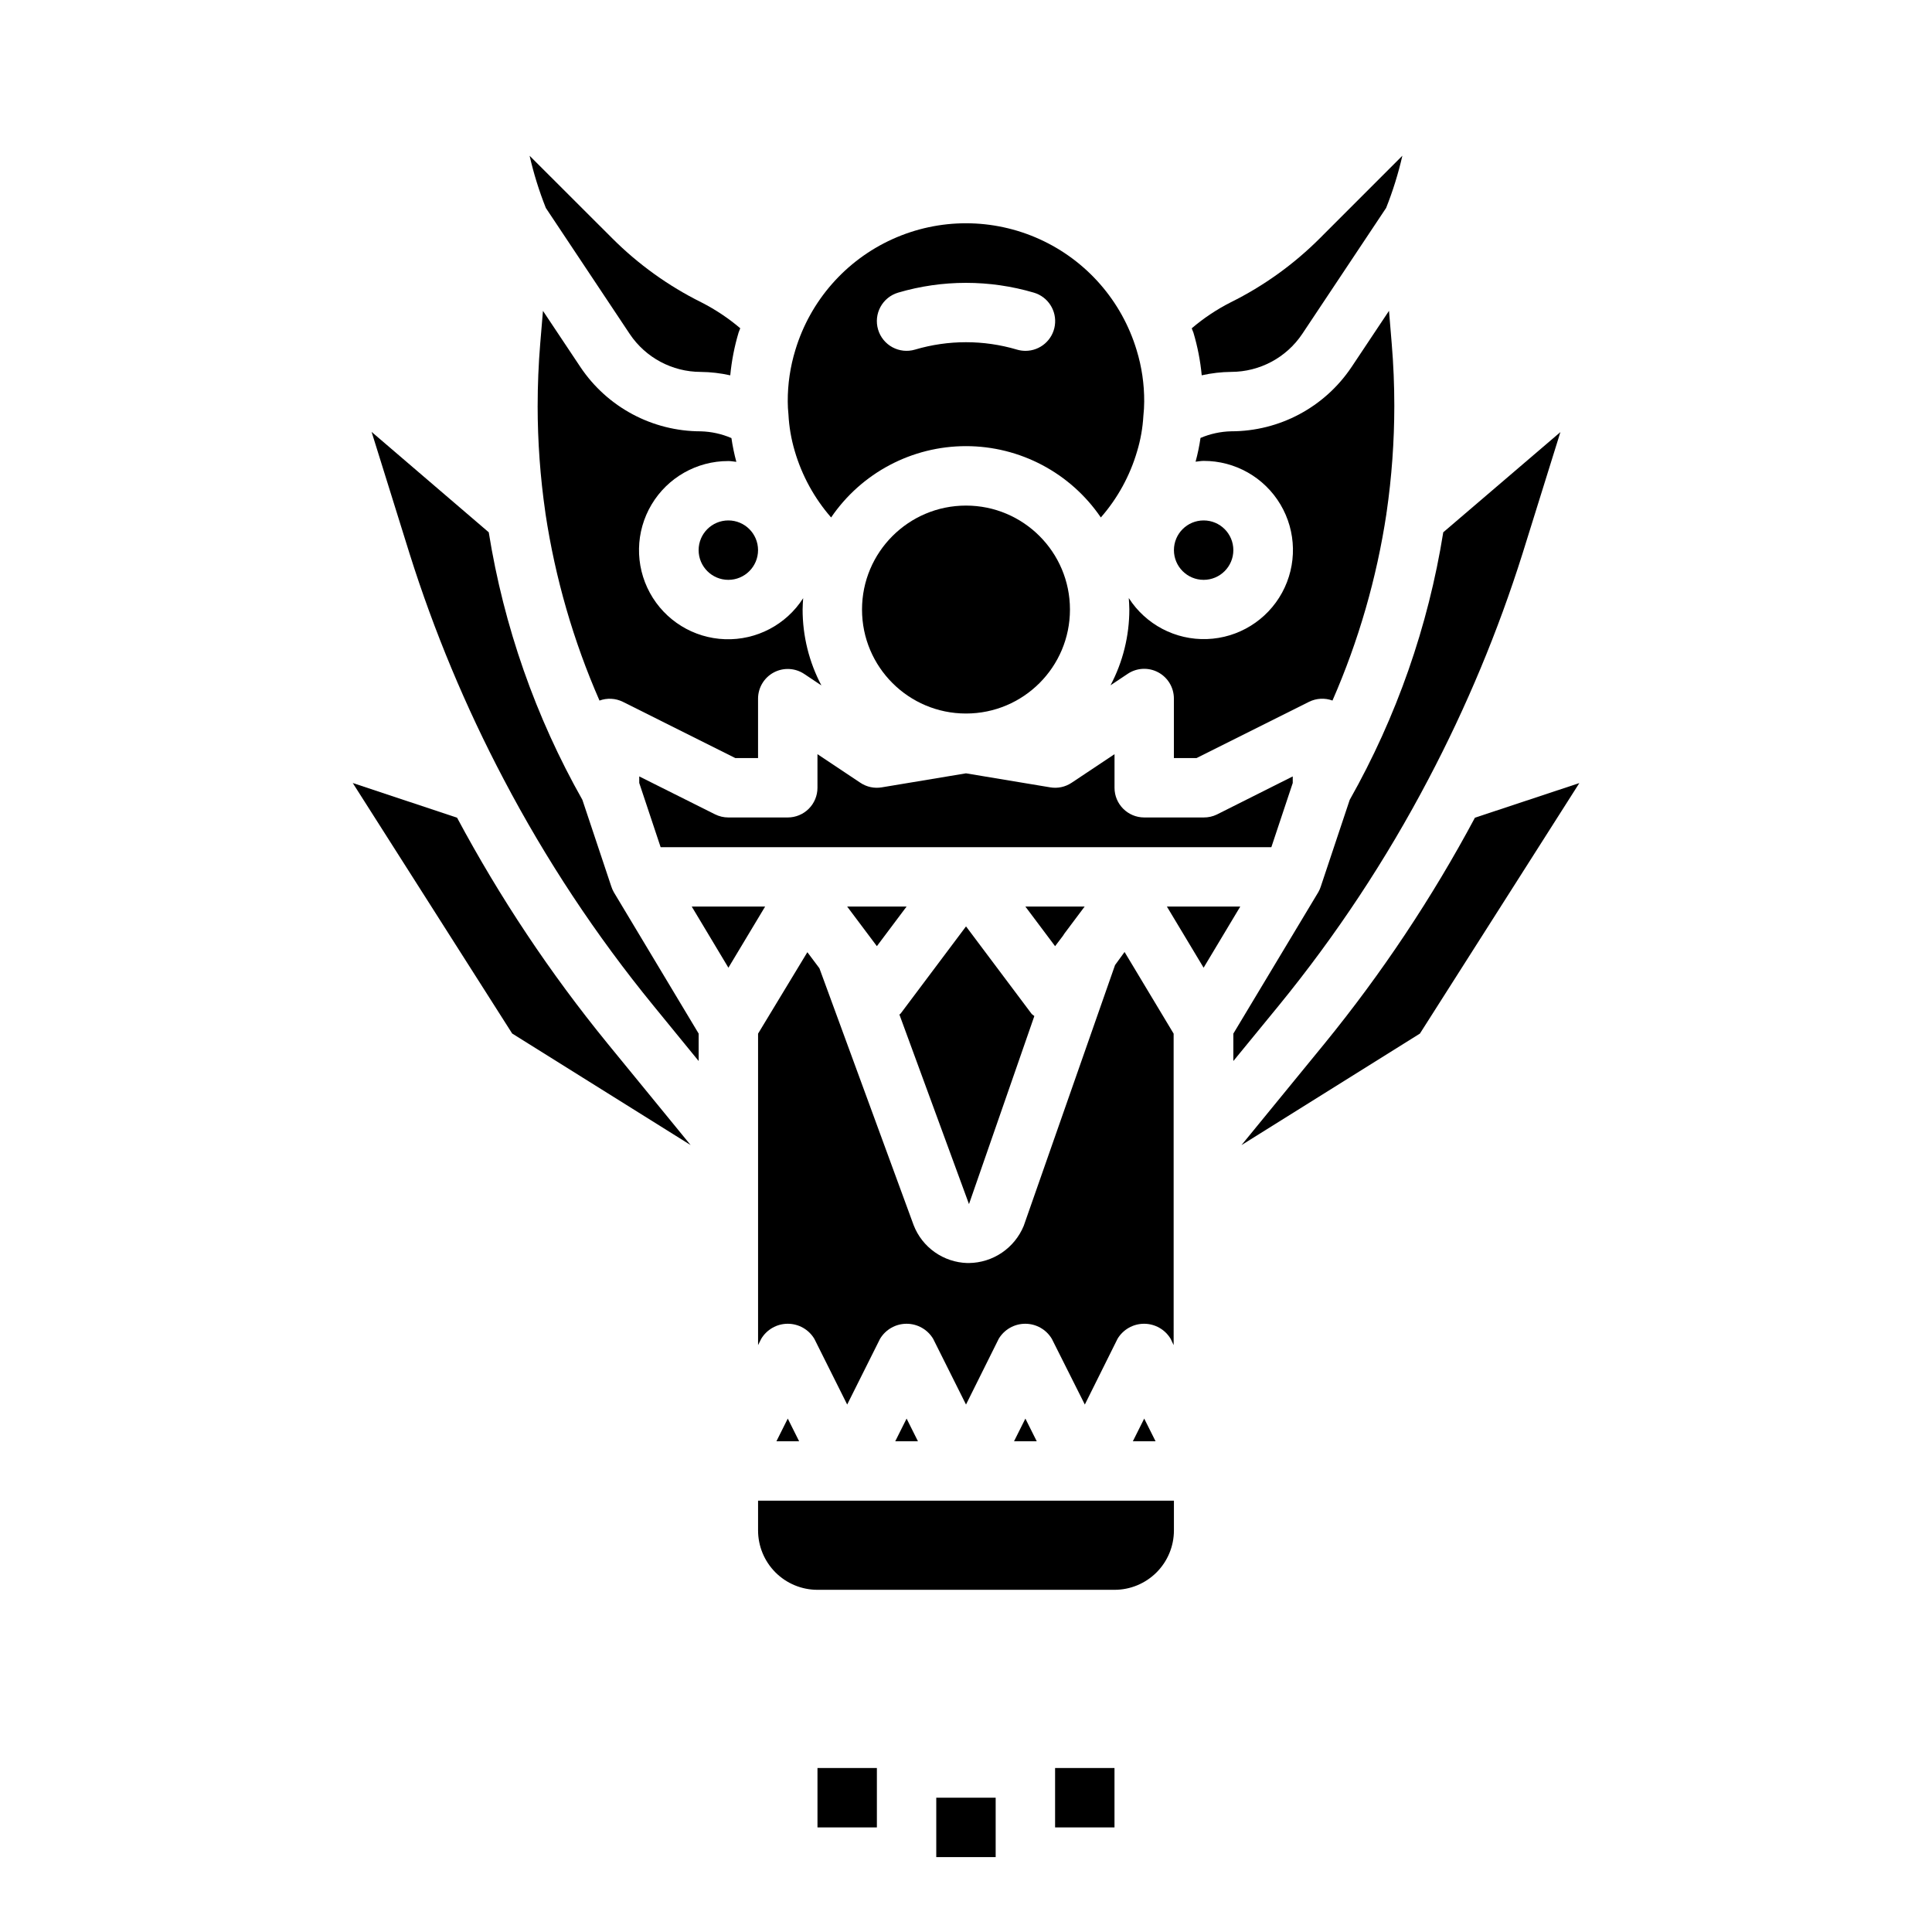
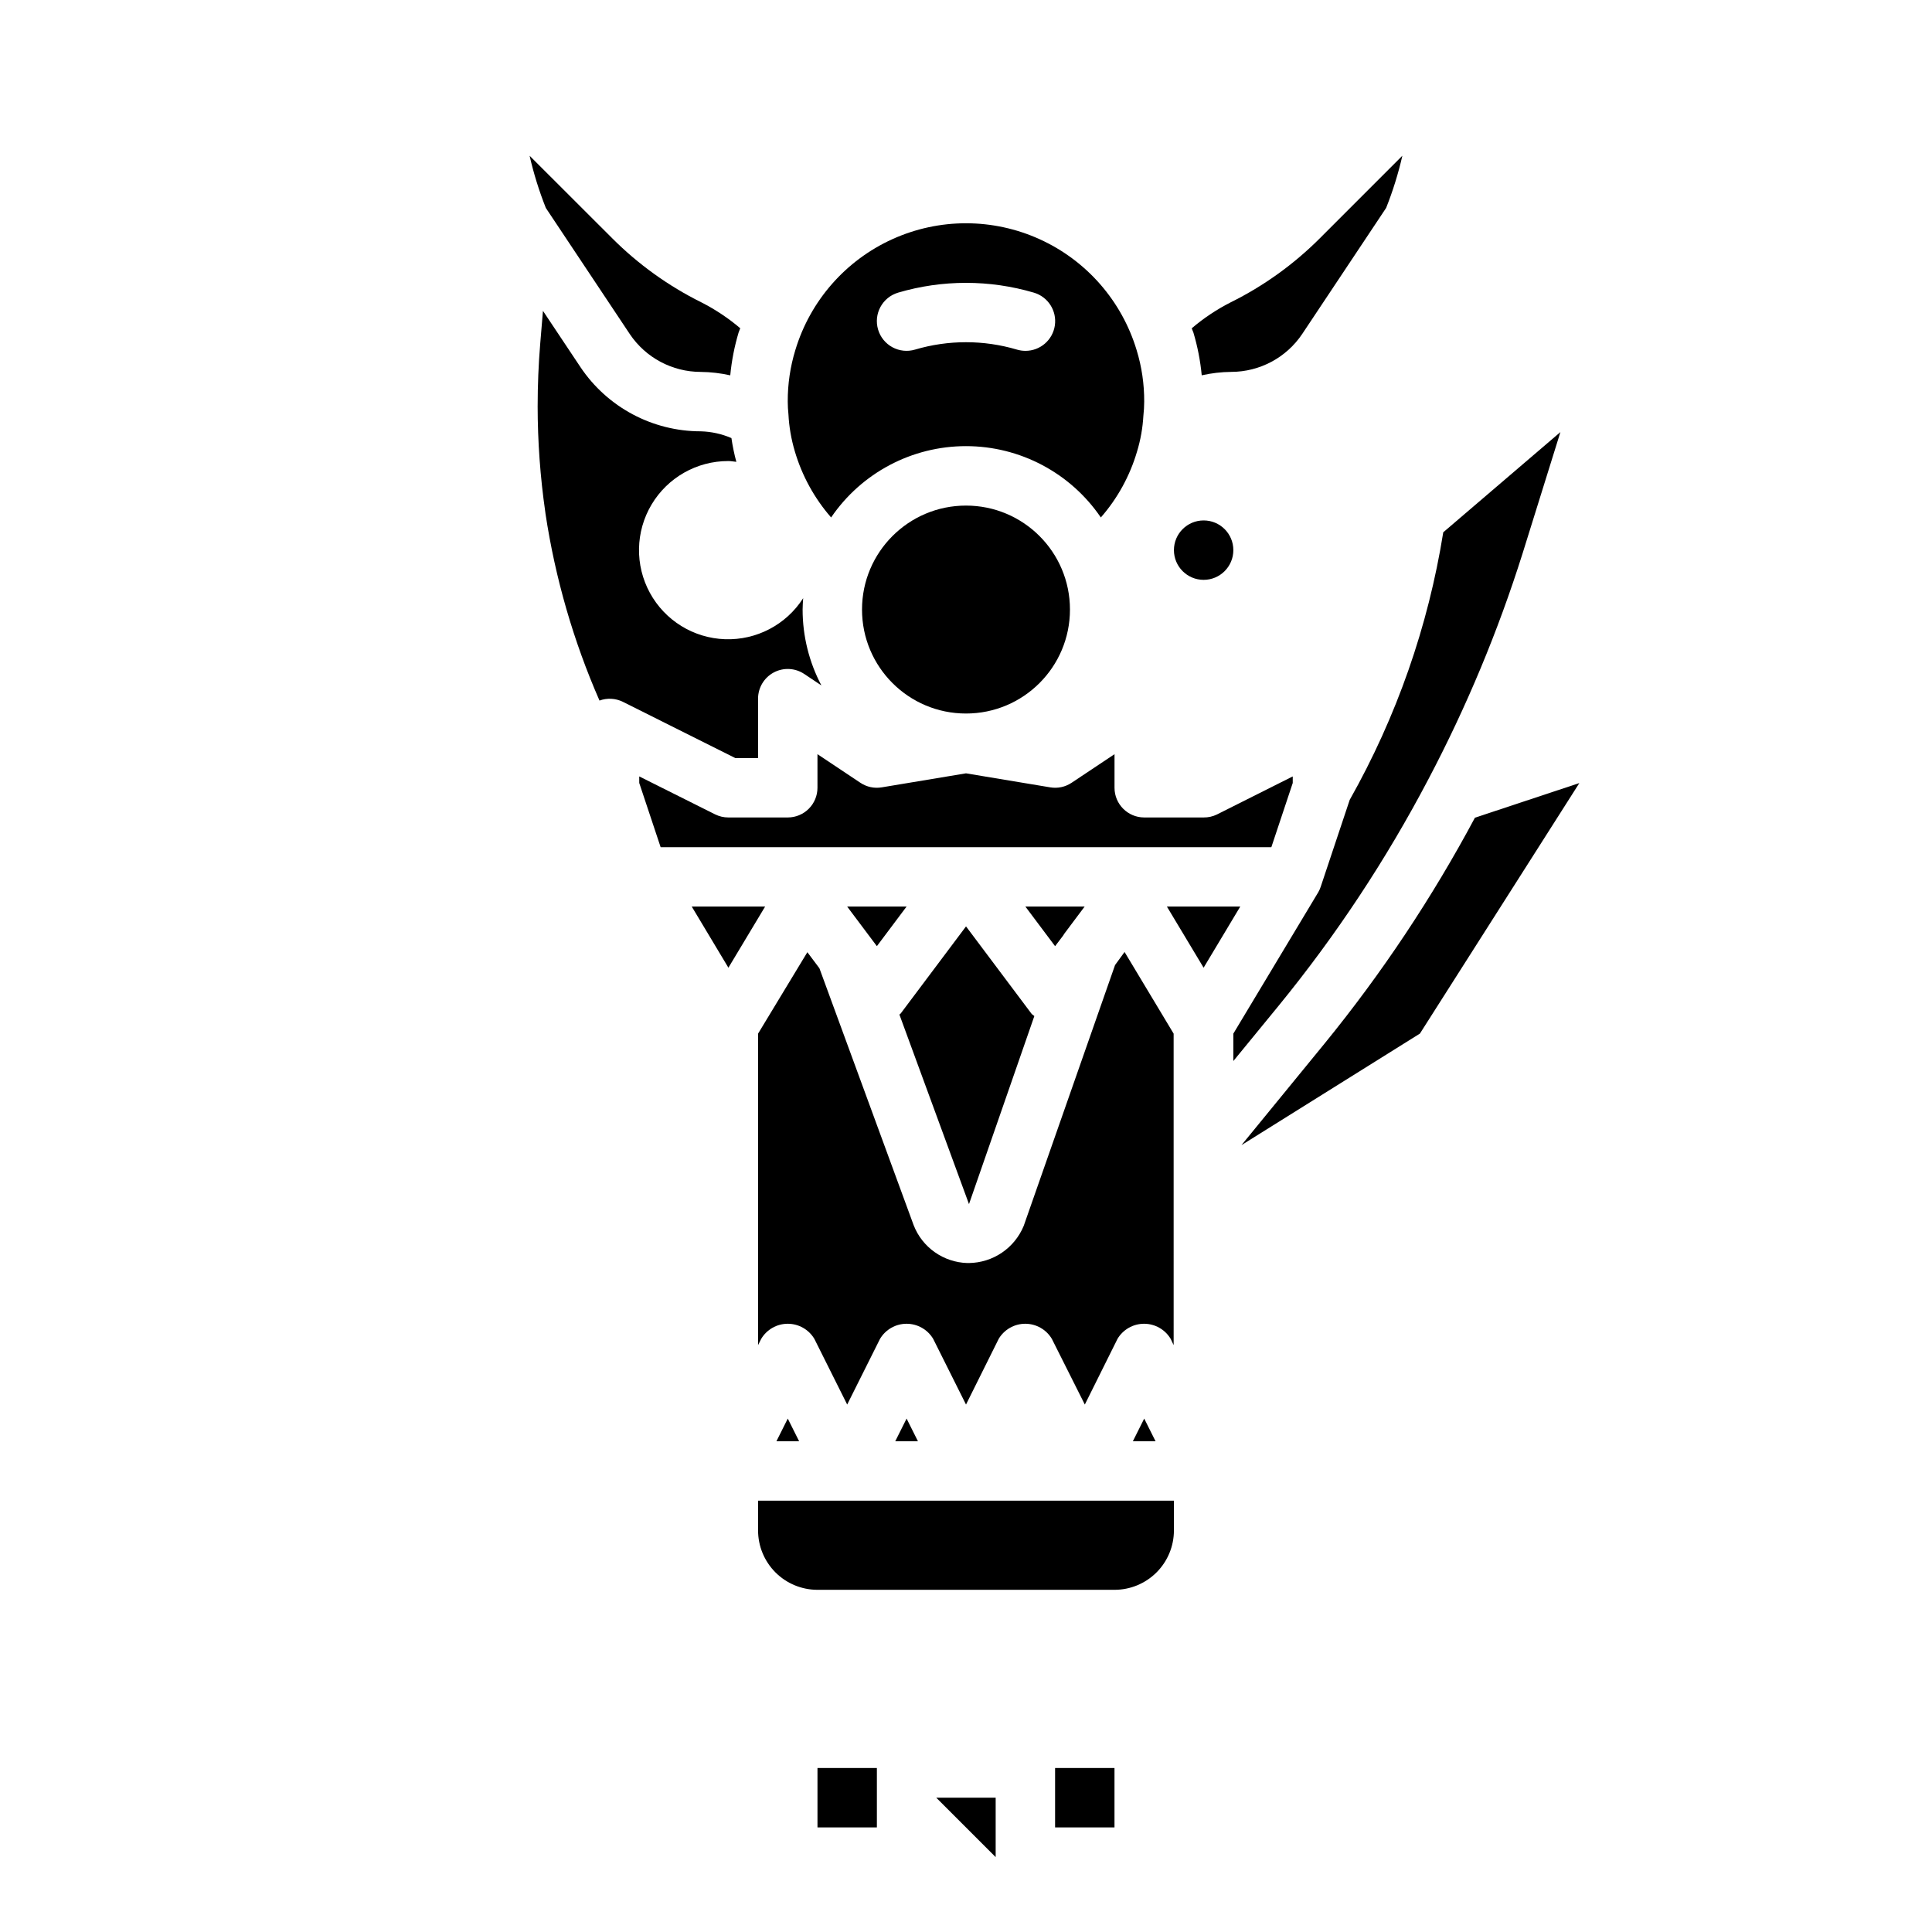
<svg xmlns="http://www.w3.org/2000/svg" fill="#000000" width="800px" height="800px" version="1.1" viewBox="144 144 512 512">
  <g>
-     <path d="m305.98 378.86-7.637-22.883v-0.004c-12.422-21.973-20.824-45.984-24.82-70.91l-31.047-26.609 10.043 32.203v0.004c6.508 20.648 14.859 40.672 24.953 59.828 11.172 21.285 24.465 41.387 39.676 60l12.004 14.695v-7.266l-22.492-37.488 0.004 0.004c-0.285-0.5-0.512-1.027-0.684-1.574z" />
    <path d="m354.62 263.55c1.902 6.488 5.188 12.488 9.633 17.582 8.055-11.824 21.434-18.902 35.742-18.902 14.305 0 27.684 7.078 35.738 18.902 4.426-5.059 7.699-11.02 9.594-17.469 0.934-3.07 1.496-6.242 1.68-9.449 0.141-1.254 0.211-2.519 0.219-3.785 0.023-4.617-0.648-9.211-2-13.625-3.922-13.043-13.281-23.762-25.68-29.398-12.395-5.637-26.625-5.652-39.031-0.035-12.406 5.617-21.785 16.316-25.73 29.355-1.363 4.438-2.047 9.059-2.023 13.703 0.004 1.125 0.062 2.246 0.184 3.363 0.168 3.309 0.734 6.582 1.676 9.758zm27.379-41.996c11.746-3.461 24.242-3.461 35.988 0 3.758 1.109 6.125 4.812 5.559 8.688-0.562 3.875-3.891 6.746-7.809 6.734-0.762-0.004-1.52-0.113-2.25-0.332-8.809-2.606-18.18-2.606-26.984 0-2.004 0.598-4.16 0.375-5.996-0.617-1.836-0.992-3.207-2.676-3.801-4.676-1.246-4.168 1.125-8.551 5.293-9.797z" />
    <path d="m427.55 305.54c0 15.215-12.336 27.551-27.551 27.551-15.219 0-27.555-12.336-27.555-27.551 0-15.219 12.336-27.555 27.555-27.555 15.215 0 27.551 12.336 27.551 27.555" />
    <path d="m310.9 232.53c4.207 6.266 11.254 10.023 18.801 10.031 2.633 0.027 5.254 0.332 7.824 0.906 0.367-3.856 1.109-7.66 2.219-11.367 0.109-0.379 0.309-0.723 0.434-1.102v-0.004c-3.164-2.688-6.633-5-10.336-6.879-8.742-4.344-16.719-10.078-23.617-16.988l-21.875-21.852c1.078 4.715 2.519 9.344 4.305 13.84z" />
-     <path d="m344.89 289.79c0 4.348-3.523 7.875-7.871 7.875-4.348 0-7.875-3.527-7.875-7.875 0-4.348 3.527-7.871 7.875-7.871 4.348 0 7.871 3.523 7.871 7.871" />
-     <path d="m265.13 360.7-27.648-9.195 42.25 66.387 47.289 29.559-22.043-26.945v-0.004c-15.18-18.602-28.523-38.633-39.848-59.801z" />
    <path d="m470.85 289.79c0 4.348-3.523 7.875-7.871 7.875-4.348 0-7.875-3.527-7.875-7.875 0-4.348 3.527-7.871 7.875-7.871 4.348 0 7.871 3.523 7.871 7.871" />
    <path d="m368.51 384.25 7.871 10.492 7.871-10.492z" />
    <path d="m418.11 413.27c-0.25-0.25-0.59-0.387-0.789-0.676l-17.316-23.09-17.32 23.09c-0.086 0.117-0.234 0.164-0.332 0.277l18.438 50.23z" />
    <path d="m462.47 243.46c2.566-0.574 5.191-0.879 7.824-0.906 7.559-0.012 14.617-3.785 18.82-10.07l22.223-33.379v0.004c1.789-4.496 3.227-9.125 4.305-13.84l-21.852 21.859c-6.898 6.906-14.875 12.641-23.617 16.98-3.711 1.879-7.184 4.195-10.352 6.898 0.125 0.402 0.332 0.789 0.457 1.172 1.094 3.68 1.828 7.457 2.191 11.281z" />
    <path d="m425.68 392.02c0.141-0.234 0.289-0.465 0.449-0.684l5.312-7.086h-15.703l7.871 10.5z" />
    <path d="m447.23 368.51h33.691l5.668-17.012v-1.738l-20.098 10.09c-1.094 0.531-2.301 0.801-3.516 0.785h-15.746c-4.348 0-7.871-3.523-7.871-7.871v-8.902l-11.375 7.582c-1.664 1.113-3.688 1.547-5.66 1.211l-22.324-3.715-22.324 3.715h-0.004c-1.973 0.336-3.996-0.098-5.66-1.211l-11.375-7.582v8.902c0 2.09-0.828 4.09-2.305 5.566-1.477 1.477-3.477 2.305-5.566 2.305h-15.742c-1.223 0.004-2.426-0.281-3.519-0.824l-20.098-10.055v1.738l5.668 17.016z" />
    <path d="m337.02 266.18c0.723 0 1.41 0.148 2.117 0.211-0.559-2.07-0.992-4.176-1.301-6.297-2.574-1.109-5.336-1.715-8.137-1.789-12.801-0.004-24.754-6.387-31.875-17.02l-9.934-14.906-0.73 8.73c-0.449 5.457-0.676 10.98-0.676 16.43l-0.004-0.004c0.004 9.449 0.684 18.887 2.039 28.238 0.023 0.129 0.039 0.258 0.047 0.387 2.578 17.055 7.387 33.695 14.305 49.496 2.016-0.738 4.25-0.621 6.18 0.324l29.824 14.918h6.016v-15.746c0-2.902 1.598-5.57 4.156-6.941 2.562-1.367 5.668-1.219 8.086 0.395l4.551 3.039h-0.004c-3.269-6.199-4.981-13.098-4.981-20.105 0-1.016 0.086-2.016 0.148-3.016-4.5 7.031-12.375 11.164-20.715 10.871-8.344-0.289-15.91-4.961-19.906-12.289-4-7.328-3.832-16.219 0.438-23.391 4.269-7.172 12.008-11.559 20.355-11.535z" />
-     <path d="m497.12 329.65c6.918-15.809 11.727-32.461 14.301-49.527 0-0.117 0-0.242 0.047-0.355 1.355-9.352 2.035-18.789 2.039-28.238 0-5.449-0.227-10.973-0.684-16.43l-0.723-8.73-9.91 14.879h-0.004c-7.121 10.648-19.086 17.047-31.895 17.051-2.801 0.062-5.562 0.66-8.141 1.758-0.309 2.121-0.746 4.227-1.309 6.297 0.707-0.062 1.402-0.211 2.125-0.211h0.004c8.344-0.023 16.082 4.363 20.352 11.535 4.269 7.168 4.438 16.062 0.441 23.391-4 7.324-11.566 12-19.91 12.289-8.34 0.293-16.215-3.84-20.715-10.871 0.062 1 0.148 2 0.148 3.016 0 7.008-1.707 13.906-4.981 20.105l4.551-3.039c2.418-1.617 5.531-1.766 8.094-0.387s4.156 4.059 4.144 6.965v15.742h6.016l29.828-14.918v0.004c1.93-0.945 4.16-1.062 6.18-0.324z" />
    <path d="m444.22 525.95h6.016l-3.008-6.012z" />
    <path d="m439.5 399.75-24.207 69.125c-1.188 2.879-3.199 5.348-5.777 7.098s-5.613 2.703-8.73 2.742h-0.488c-3.082-0.098-6.07-1.102-8.59-2.883s-4.461-4.262-5.578-7.137l-24.977-68.094-3.195-4.258-13.062 21.582v82.547l0.828-1.66c1.477-2.481 4.152-4.004 7.043-4.004s5.566 1.523 7.047 4.004l8.699 17.406 8.699-17.406c1.477-2.481 4.152-4.004 7.043-4.004s5.566 1.523 7.047 4.004l8.699 17.406 8.66-17.406h-0.004c1.48-2.481 4.156-4.004 7.047-4.004s5.566 1.523 7.047 4.004l8.738 17.406 8.66-17.406h-0.004c1.48-2.481 4.156-4.004 7.047-4.004s5.566 1.523 7.047 4.004l0.789 1.66-0.004-82.547-13.004-21.641z" />
    <path d="m327.32 384.25 9.715 16.203 9.73-16.203z" />
-     <path d="m412.73 525.95h6.016l-3.008-6.012z" />
    <path d="m534.87 360.7c-11.32 21.176-24.656 41.211-39.824 59.824l-22.043 26.945 47.289-29.559 42.25-66.387z" />
    <path d="m453.24 384.25 9.73 16.203 9.711-16.203z" />
    <path d="m522.53 350.52c10.094-19.156 18.449-39.18 24.961-59.828l10.035-32.188-31.047 26.559c-3.984 24.918-12.379 48.93-24.789 70.902l-7.637 22.883 0.004 0.004c-0.172 0.547-0.402 1.074-0.688 1.574l-22.52 37.492v7.266l12.012-14.664c15.207-18.617 28.496-38.719 39.668-60z" />
    <path d="m381.25 525.95h6.016l-3.008-6.012z" />
    <path d="m400 541.7h-55.105v7.871c0 4.176 1.66 8.18 4.609 11.133 2.953 2.953 6.957 4.613 11.133 4.613h78.723c4.176 0 8.18-1.66 11.133-4.613 2.953-2.953 4.609-6.957 4.609-11.133v-7.871z" />
    <path d="m349.76 525.95h6.016l-3.008-6.012z" />
-     <path d="m392.12 620.41h15.742v15.742h-15.742z" />
+     <path d="m392.12 620.41h15.742v15.742z" />
    <path d="m423.61 612.54h15.742v15.742h-15.742z" />
    <path d="m360.64 612.54h15.742v15.742h-15.742z" />
  </g>
</svg>